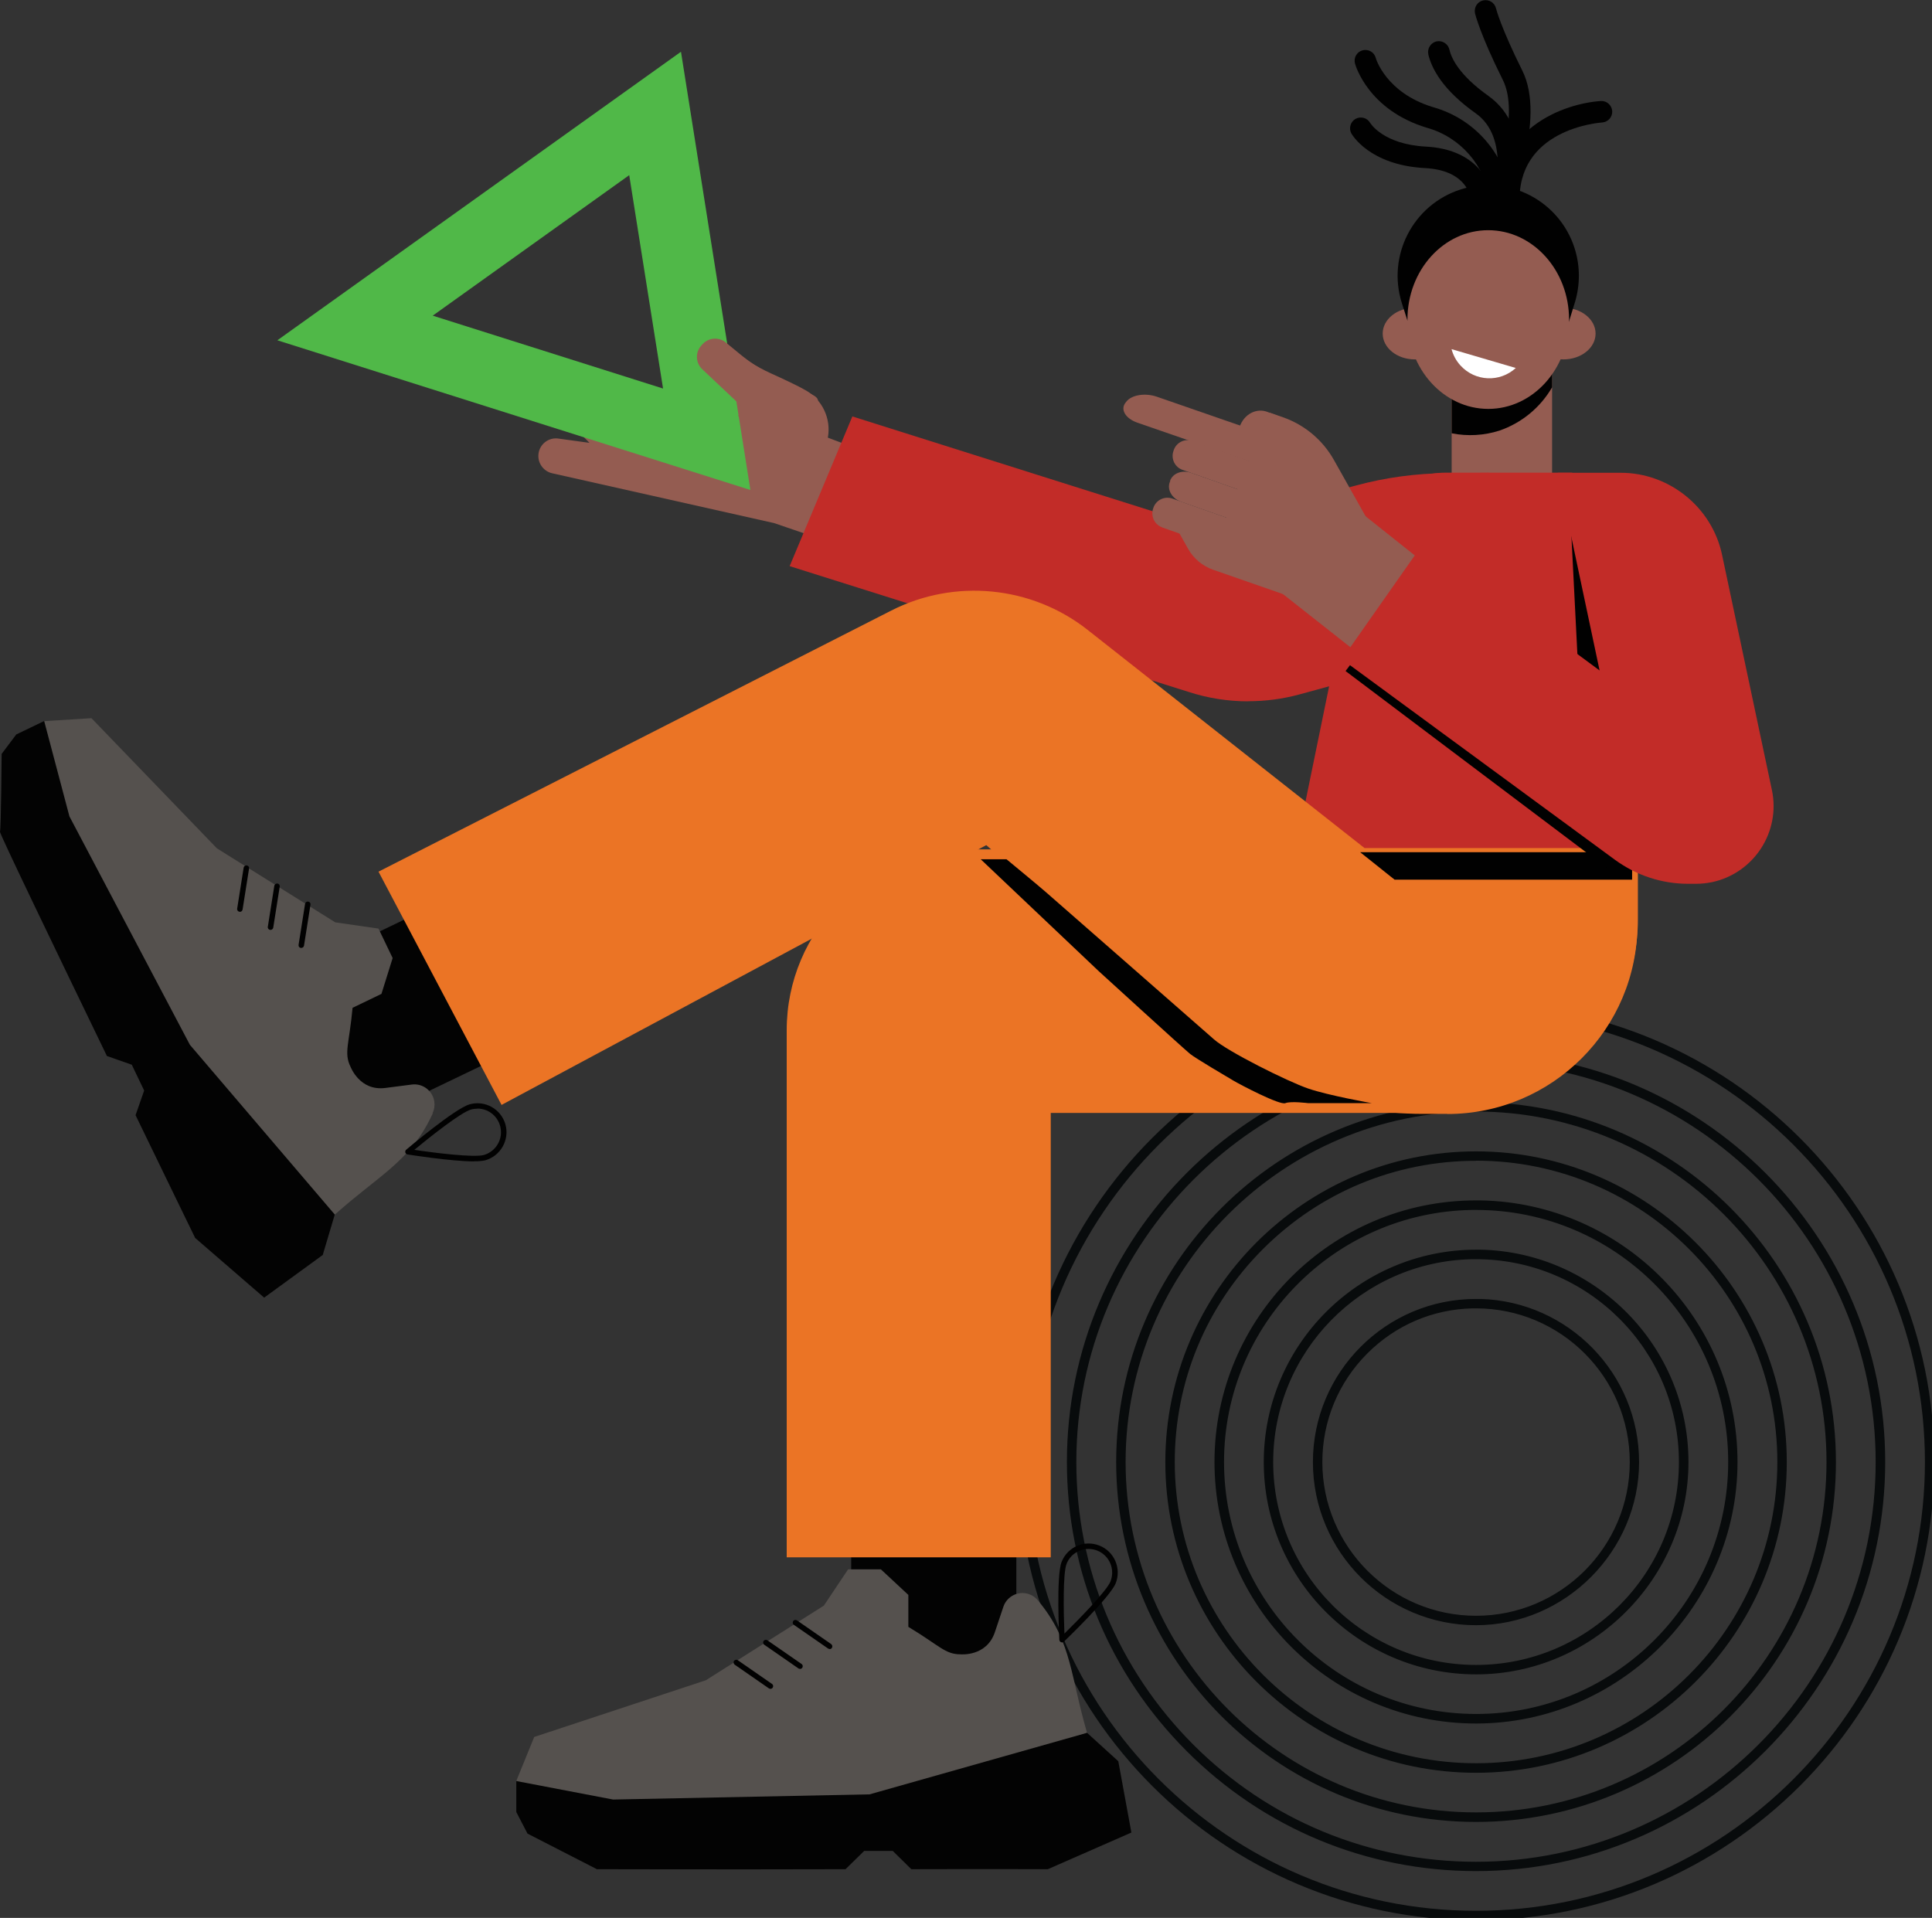
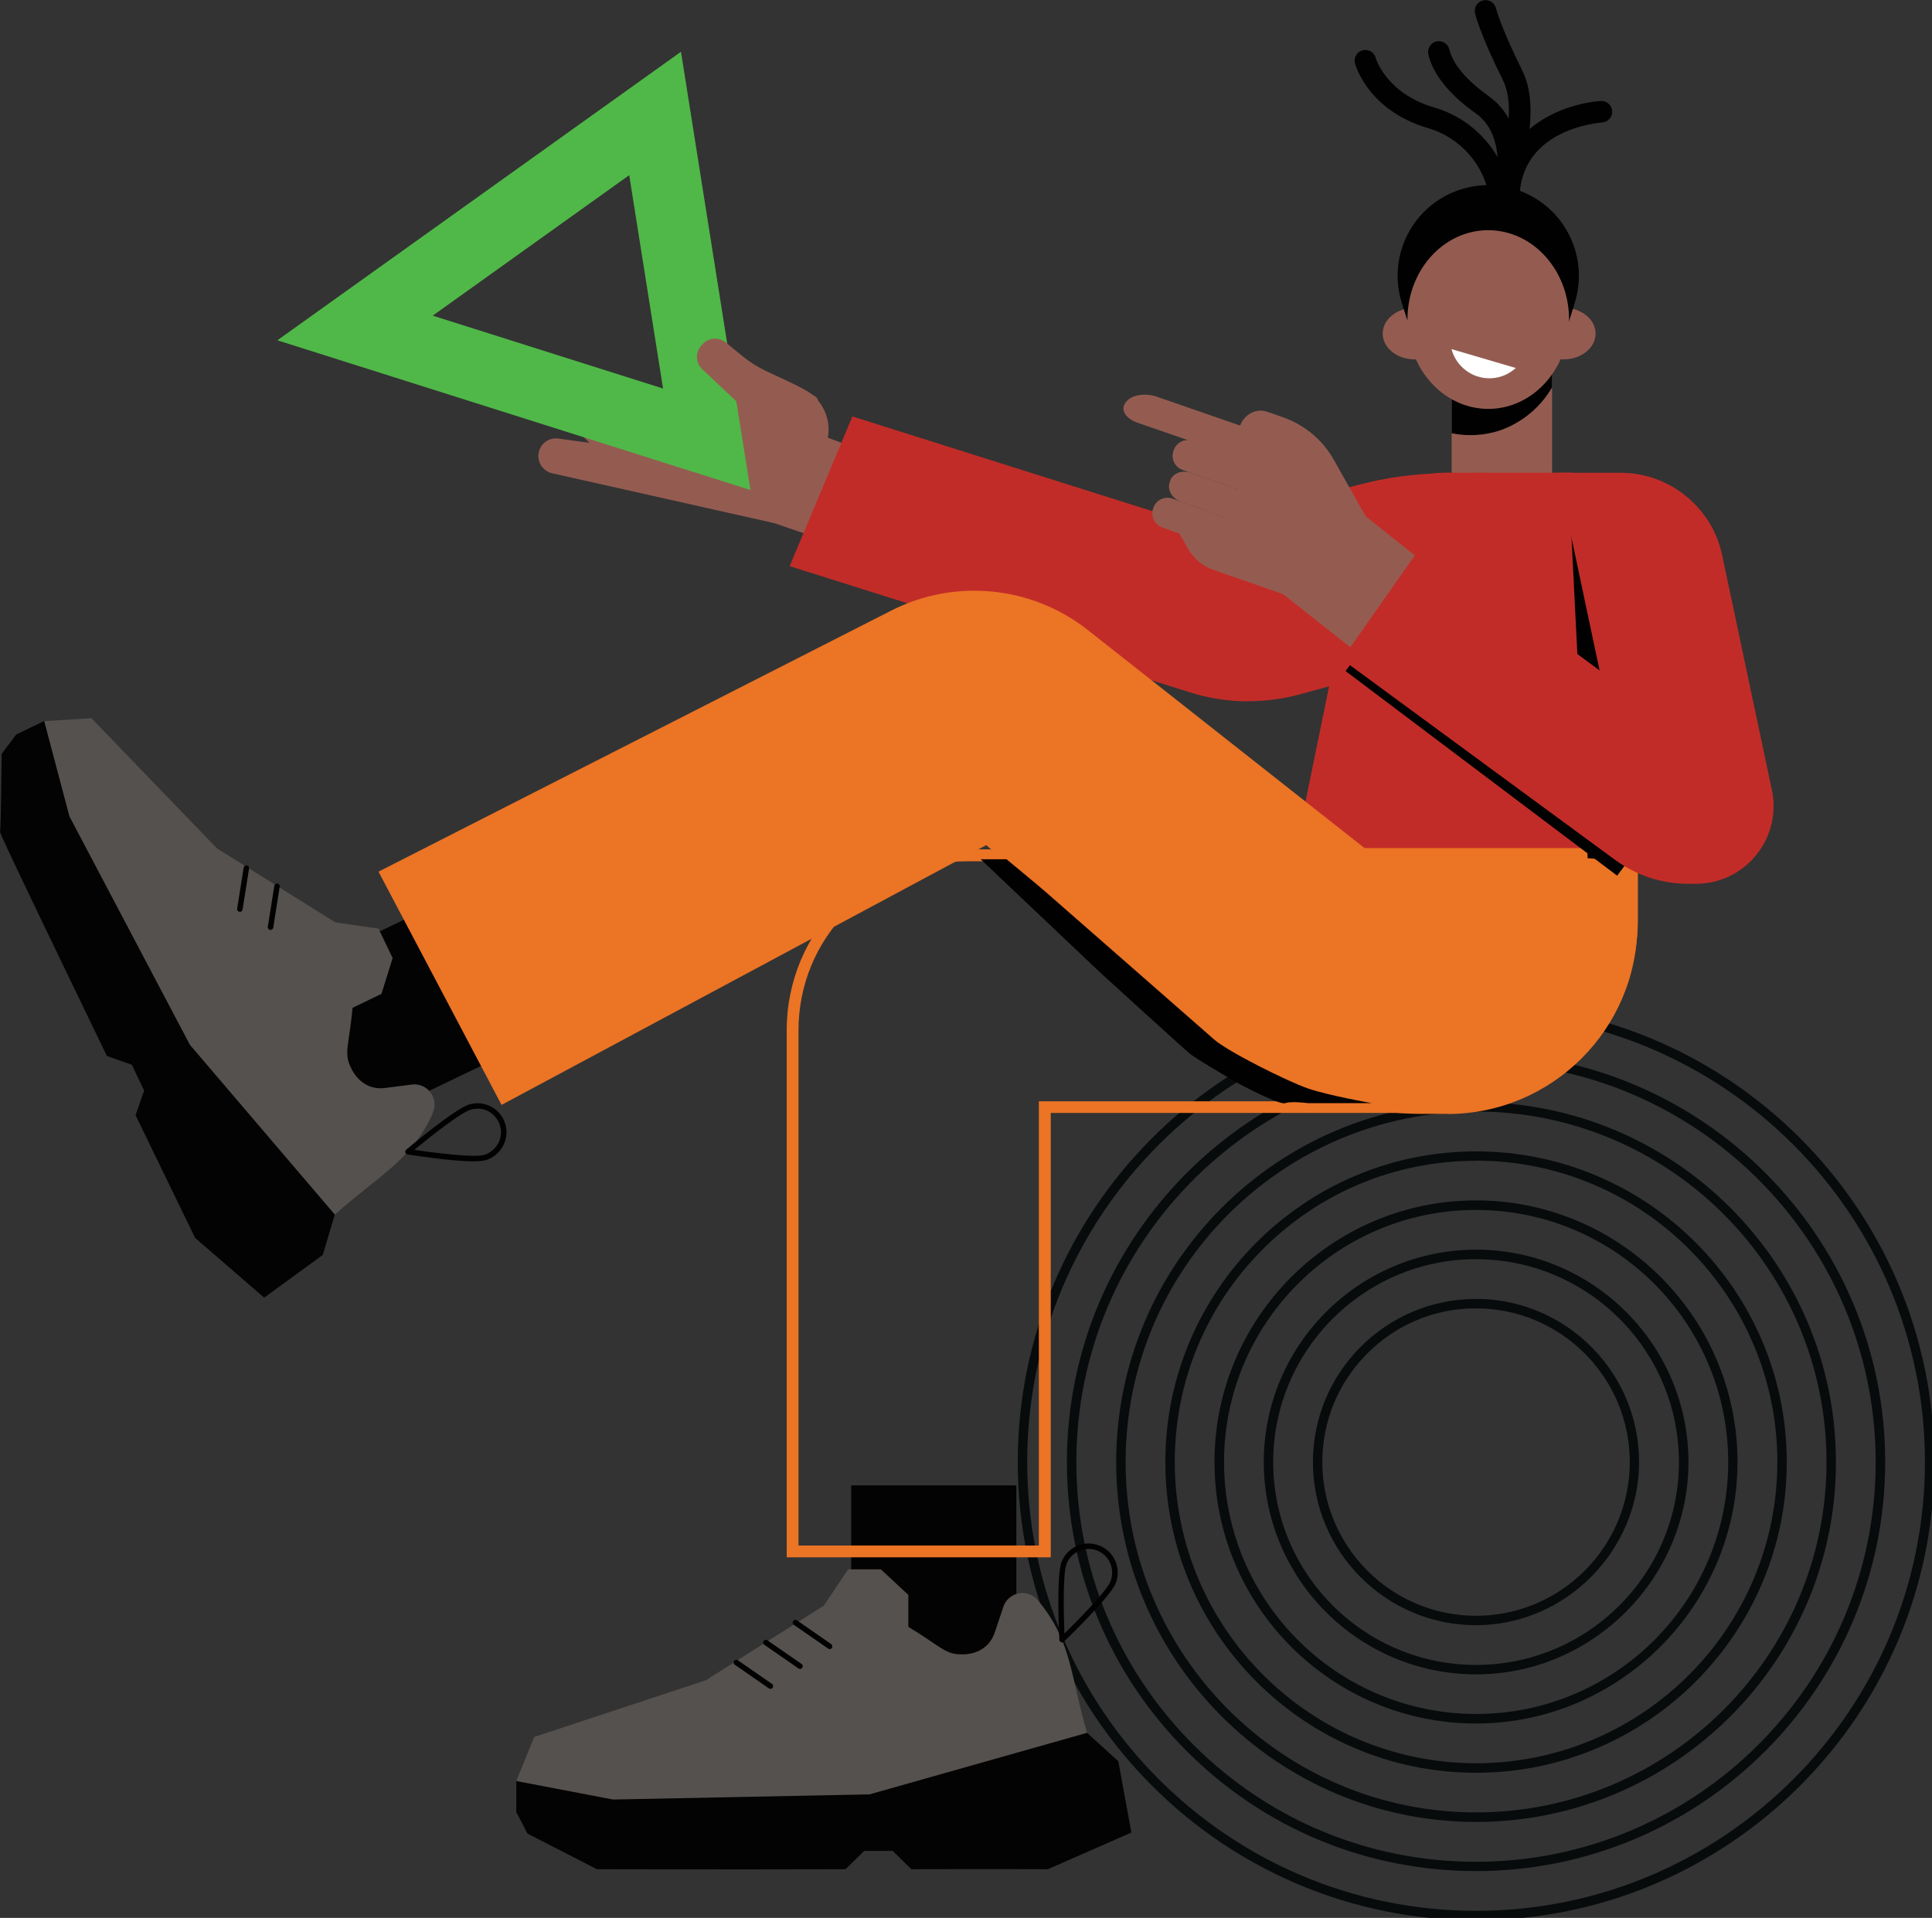
<svg xmlns="http://www.w3.org/2000/svg" id="Layer_2" data-name="Layer 2" viewBox="0 0 163.9 162.71">
  <rect x="0" y="0" width="163.9" height="162.71" fill="#333333" stroke="none" />
  <defs>
    <style>
      .cls-1 {
        fill: #eb7425;
      }

      .cls-2 {
        fill: none;
      }

      .cls-3 {
        fill: #010101;
      }

      .cls-4 {
        fill: #080b0c;
      }

      .cls-5 {
        fill: #030303;
      }

      .cls-6 {
        fill: #c22c28;
      }

      .cls-7 {
        clip-path: url(#clippath-1);
      }

      .cls-8 {
        clip-path: url(#clippath-3);
      }

      .cls-9 {
        clip-path: url(#clippath-4);
      }

      .cls-10 {
        clip-path: url(#clippath-2);
      }

      .cls-11 {
        clip-path: url(#clippath-5);
      }

      .cls-12 {
        fill: #fff;
      }

      .cls-13 {
        fill: #50b848;
      }

      .cls-14 {
        fill: #55514e;
      }

      .cls-15 {
        fill: #945c51;
      }

      .cls-16 {
        clip-path: url(#clippath);
      }
    </style>
    <clipPath id="clippath">
      <rect class="cls-2" width="163.9" height="162.71" />
    </clipPath>
    <clipPath id="clippath-1">
      <rect class="cls-2" width="163.9" height="162.71" />
    </clipPath>
    <clipPath id="clippath-2">
      <rect class="cls-2" width="163.9" height="162.71" />
    </clipPath>
    <clipPath id="clippath-3">
      <rect class="cls-2" width="163.9" height="162.71" />
    </clipPath>
    <clipPath id="clippath-4">
      <rect class="cls-2" width="163.9" height="162.71" />
    </clipPath>
    <clipPath id="clippath-5">
      <rect class="cls-2" width="163.9" height="162.71" />
    </clipPath>
  </defs>
  <g id="Layer_1-2" data-name="Layer 1">
    <g id="Group_87" data-name="Group 87">
      <g class="cls-16">
        <g id="Group_37" data-name="Group 37">
          <g id="Group_34" data-name="Group 34">
            <path class="cls-4" d="M125.22,162.91c-21.44,0-38.88-17.44-38.88-38.88s17.44-38.88,38.88-38.88,38.88,17.44,38.88,38.88-17.44,38.88-38.88,38.88ZM125.22,85.95c-21,0-38.08,17.08-38.08,38.08s17.08,38.08,38.08,38.08,38.08-17.08,38.08-38.08-17.08-38.08-38.08-38.08ZM125.22,158.74c-9.27,0-17.98-3.61-24.54-10.17s-10.17-15.27-10.17-24.54c0-19.14,15.57-34.71,34.71-34.71s34.71,15.57,34.71,34.71-15.57,34.71-34.71,34.71h0ZM125.22,90.13c-18.7,0-33.91,15.21-33.91,33.91,0,9.06,3.53,17.57,9.93,23.98,6.4,6.4,14.92,9.93,23.97,9.93h0c18.7,0,33.91-15.21,33.91-33.91s-15.21-33.91-33.91-33.91ZM125.22,154.57c-16.84,0-30.53-13.7-30.53-30.53s13.7-30.53,30.53-30.53,30.53,13.7,30.53,30.53-13.7,30.53-30.53,30.53ZM125.22,94.3c-16.4,0-29.73,13.34-29.73,29.73s13.34,29.73,29.73,29.73,29.73-13.34,29.73-29.73-13.34-29.73-29.73-29.73ZM125.22,150.4c-14.54,0-26.36-11.83-26.36-26.36,0-14.54,11.83-26.36,26.36-26.36h0c14.53,0,26.36,11.83,26.36,26.36s-11.83,26.36-26.36,26.36ZM125.22,98.48c-6.83,0-13.24,2.66-18.07,7.48-4.83,4.83-7.49,11.25-7.49,18.07,0,14.09,11.47,25.56,25.56,25.56s25.56-11.47,25.56-25.56-11.46-25.56-25.56-25.56h0ZM125.22,146.22c-12.23,0-22.19-9.95-22.19-22.19,0-12.23,9.95-22.19,22.18-22.19h.4c12.05.22,21.79,10.09,21.79,22.19s-9.95,22.19-22.19,22.19ZM124.87,102.65c-11.63.19-21.03,9.71-21.03,21.38,0,11.79,9.59,21.38,21.39,21.38s21.38-9.59,21.38-21.38-9.59-21.38-21.38-21.38h-.35ZM125.22,142.05c-9.93,0-18.01-8.08-18.01-18.01,0-9.93,8.08-18.01,18.01-18.02h.4c9.75.22,17.62,8.22,17.62,18.02s-8.08,18.01-18.01,18.01ZM124.86,106.83c-9.33.2-16.85,7.84-16.85,17.21,0,9.49,7.72,17.21,17.21,17.21s17.21-7.72,17.21-17.21-7.72-17.21-17.21-17.21h-.37ZM125.22,137.88c-7.63,0-13.84-6.21-13.84-13.84,0-7.63,6.2-13.84,13.83-13.84h.4c7.45.22,13.44,6.34,13.44,13.84s-6.21,13.84-13.84,13.84ZM124.9,111c-3.37.08-6.51,1.43-8.9,3.82-2.46,2.46-3.82,5.74-3.82,9.22,0,7.19,5.85,13.04,13.04,13.04,7.19,0,13.04-5.85,13.04-13.04s-5.85-13.04-13.04-13.04h-.32Z" />
          </g>
          <g id="Group_35" data-name="Group 35">
            <path id="Path_30" data-name="Path 30" class="cls-15" d="M120.02,26.11c-1.5,0-2.72.98-2.72,2.19s1.22,2.19,2.72,2.19,2.72-.98,2.72-2.19-1.22-2.19-2.72-2.19" />
          </g>
          <g id="Group_36" data-name="Group 36">
            <path id="Path_31" data-name="Path 31" class="cls-15" d="M132.64,26.11c-1.5,0-2.72.98-2.72,2.19s1.22,2.19,2.72,2.19,2.72-.98,2.72-2.19-1.22-2.19-2.72-2.19" />
          </g>
        </g>
      </g>
      <path id="Path_33" data-name="Path 33" class="cls-15" d="M131.67,29.62h-8.52v11.02h8.52v-11.02Z" />
      <g class="cls-7">
        <g id="Group_59" data-name="Group 59">
          <g id="Group_38" data-name="Group 38">
            <path id="Path_34" data-name="Path 34" class="cls-3" d="M131.67,32.86v-3.23h-8.52v7.13c1.35.27,2.75.19,4.06-.23,1.88-.65,3.46-1.95,4.46-3.67" />
          </g>
          <g id="Group_39" data-name="Group 39">
            <path id="Path_35" data-name="Path 35" class="cls-3" d="M128.01,18.29h.04c.5-.02.89-.45.87-.96h0c-.31-6.38,6.71-6.92,7.01-6.94.5-.04.88-.48.84-.98-.04-.49-.47-.87-.96-.84-3.15.21-9.02,2.33-8.71,8.85.02.49.42.87.91.87" />
          </g>
          <g id="Group_40" data-name="Group 40">
            <path id="Path_36" data-name="Path 36" class="cls-3" d="M127.05,18.25c.36,0,.69-.21.84-.54.14-.31,3.33-7.59,1.25-11.73-1.81-3.63-2.23-5.26-2.23-5.28-.12-.49-.62-.78-1.11-.66h0c-.48.12-.77.6-.67,1.09.02.07.44,1.81,2.37,5.67,1.4,2.81-.45,8.3-1.29,10.17-.2.46,0,1,.47,1.21.12.05.24.08.37.08" />
          </g>
          <g id="Group_41" data-name="Group 41">
            <path id="Path_37" data-name="Path 37" class="cls-3" d="M127.62,17.72c.41,0,.76-.27.88-.66.07-.25,1.72-6.12-2.24-8.93-2.49-1.77-3.14-3.21-3.3-3.92-.11-.49-.6-.8-1.09-.7-.49.11-.8.6-.7,1.09,0,0,0,0,0,0v.02c.28,1.17,1.19,2.99,4.03,5,2.91,2.06,1.55,6.88,1.54,6.93-.14.49.14.99.63,1.13.08.02.17.04.25.04" />
          </g>
          <g id="Group_42" data-name="Group 42">
            <path id="Path_38" data-name="Path 38" class="cls-3" d="M127.29,17.81s.05,0,.07,0c.5-.04.88-.48.84-.98-.43-3.69-3.05-6.74-6.63-7.74-4.01-1.22-4.86-4.15-4.86-4.18-.13-.49-.63-.77-1.12-.64,0,0,0,0,0,0-.49.13-.77.63-.64,1.12,0,0,0,0,0,0,.04.16,1.13,3.95,6.1,5.45,2.84.79,4.94,3.2,5.34,6.12.04.48.43.84.91.84" />
          </g>
          <g id="Group_43" data-name="Group 43">
-             <path id="Path_39" data-name="Path 39" class="cls-3" d="M125.61,17.43s.09,0,.13,0c.49-.07.84-.52.77-1.02-.17-1.28-1.54-3.76-5.52-3.97-3.66-.19-4.74-2-4.75-2.01-.25-.44-.81-.59-1.25-.34,0,0,0,0,0,0-.42.24-.58.78-.36,1.21.06.11,1.54,2.71,6.26,2.96,3.35.18,3.77,2.17,3.81,2.4.07.44.45.77.9.77" />
-           </g>
+             </g>
          <g id="Group_44" data-name="Group 44">
            <path id="Path_40" data-name="Path 40" class="cls-3" d="M133.11,27.29l-6.81-1.68-6.9,1.59-.47-1.47c-1.29-4.05.95-8.37,4.99-9.66,0,0,0,0,0,0,4.05-1.29,8.37.95,9.66,4.99,0,0,0,0,0,0,.48,1.5.48,3.11.02,4.61l-.5,1.62Z" />
          </g>
          <g id="Group_45" data-name="Group 45">
            <path id="Path_41" data-name="Path 41" class="cls-15" d="M133.11,27.11c0,4.18-3.07,7.58-6.85,7.58s-6.86-3.39-6.86-7.58,3.07-7.58,6.85-7.58,6.86,3.39,6.86,7.58" />
          </g>
          <g id="Group_46" data-name="Group 46">
            <path id="Path_42" data-name="Path 42" class="cls-12" d="M128.59,31.22c-1.35,1.24-3.44,1.15-4.68-.2,0,0,0,0,0,0-.37-.4-.63-.88-.77-1.4l5.45,1.6Z" />
          </g>
          <g id="Group_47" data-name="Group 47">
            <g>
              <path id="Path_43" data-name="Path 43" class="cls-6" d="M110.33,72.58h30.4l-7.74-31.98h-10.33c-3.36,0-6.26,2.36-6.93,5.65l-5.4,26.33Z" />
              <path class="cls-6" d="M141.36,73.08h-31.65l5.52-26.93c.72-3.51,3.84-6.05,7.42-6.05h10.72l7.98,32.98ZM110.94,72.08h29.15l-7.5-30.98h-9.93c-3.11,0-5.82,2.21-6.44,5.25l-5.28,25.73Z" />
            </g>
          </g>
          <g id="Group_48" data-name="Group 48">
            <path id="Path_44" data-name="Path 44" class="cls-15" d="M74.55,38.76l-4.32-1.63c.3-1.62-.48-3.25-1.92-4.04-.58-.34-1.84-.93-2.9-1.41-1.21-.55-2.35-1.26-3.37-2.11l-1.18-.97c-.59-.49-1.46-.42-1.98.15l-.11.12c-.52.58-.48,1.47.08,2l3.65,3.44-2.14,1.15c-1.1.59-2.34.87-3.58.79l-5.03-.2c-.84-.03-1.57.56-1.72,1.38l-.02.14-2.69-.37c-.82-.09-1.56.51-1.64,1.33-.08.75.42,1.45,1.16,1.62l18.84,4.23,5.96,2.04,2.92-7.65Z" />
          </g>
          <g id="Group_49" data-name="Group 49">
            <path id="Path_45" data-name="Path 45" class="cls-15" d="M61.97,39.92l-1.4-.4c-.89-.26-1.68-.77-2.29-1.47l-3.31-3.83c-.48-.56-1.32-.62-1.88-.14-.52.45-.61,1.22-.22,1.78l3.27,4.63c.26.37.6.69.99.93l2.1,1.3,2.73-2.8Z" />
          </g>
          <g id="Group_50" data-name="Group 50">
            <path id="Path_46" data-name="Path 46" class="cls-15" d="M58.31,38.73l-1.44-.17c-.92-.11-1.79-.48-2.5-1.07l-3.9-3.23c-.57-.47-1.4-.39-1.87.18-.44.53-.4,1.3.08,1.79l3.99,4.02c.32.33.71.58,1.13.76l2.28.94,2.23-3.21Z" />
          </g>
          <g id="Group_51" data-name="Group 51">
            <g>
              <path id="Path_47" data-name="Path 47" class="cls-6" d="M72.59,35.94l29.28,9.25,13.28-3.52c2.47-.67,5.02-1.01,7.58-1.03l3.1-.02.13,13.48-15.86,4.33c-3.01.82-6.19.74-9.15-.22l-33.29-10.5,4.93-11.77Z" />
              <path class="cls-6" d="M105.89,59.5c-1.72,0-3.44-.27-5.09-.81l-33.81-10.66,5.32-12.7,29.58,9.34,13.14-3.48c2.51-.68,5.1-1.03,7.71-1.05l3.6-.03.14,14.37-16.23,4.43c-1.43.39-2.89.58-4.34.58ZM68.33,47.4l32.77,10.33c2.88.94,5.95,1.01,8.87.21l15.48-4.23-.12-12.6-2.6.02c-2.52.02-5.02.36-7.46,1.01l-13.42,3.56-.14-.04-28.85-9.11-4.54,10.85Z" />
            </g>
          </g>
          <g id="Group_52" data-name="Group 52">
            <path id="Path_48" data-name="Path 48" class="cls-15" d="M105.07,36.47l6.91,2.59-2.68-3.41-1.74-.69c-.97-.39-2.04.18-2.4,1.27l-.08.24Z" />
          </g>
          <g id="Group_53" data-name="Group 53">
            <path id="Path_49" data-name="Path 49" class="cls-15" d="M102.9,46.6l6.18,3.87,7.62-5.16-3.54-6.29c-.95-1.69-2.49-2.98-4.32-3.62l-1.12-.39-4.82,11.59Z" />
          </g>
          <g id="Group_54" data-name="Group 54">
            <path id="Path_50" data-name="Path 50" class="cls-15" d="M96.49,35.86l11.46,3.96,1.66-2.19-11.46-3.97c-1-.35-2.17-.16-2.61.43l-.07.09c-.44.58.02,1.33,1.02,1.68" />
          </g>
          <g id="Group_55" data-name="Group 55">
            <path id="Path_51" data-name="Path 51" class="cls-15" d="M100.31,39.86l7.8,2.75.86-2.45-7.79-2.75c-.65-.23-1.37.11-1.6.76l-.03.09c-.23.65.11,1.37.76,1.6" />
          </g>
          <g id="Group_56" data-name="Group 56">
            <path id="Path_52" data-name="Path 52" class="cls-15" d="M98.6,44.75l7.67,2.7.86-2.45-7.67-2.7c-.66-.23-1.38.11-1.61.77h0l-.02.06c-.23.66.11,1.38.77,1.61" />
          </g>
          <g id="Group_57" data-name="Group 57">
            <path id="Path_53" data-name="Path 53" class="cls-15" d="M102.93,48.34l6.08,2.12.87-2.46-10.3-3.6,1.2,2.14c.47.84,1.23,1.48,2.14,1.8" />
          </g>
          <g id="Group_58" data-name="Group 58">
            <path id="Path_54" data-name="Path 54" class="cls-15" d="M99.28,40.79l-.05.13c-.23.64.2,1.37.95,1.64l7.49,2.64.86-2.45-7.5-2.64c-.75-.26-1.54.04-1.77.68" />
          </g>
        </g>
      </g>
      <g id="Group_60" data-name="Group 60">
        <path id="Path_56" data-name="Path 56" class="cls-15" d="M108.52,50.15l8.59,6.77,3.69-9.18-8.92-7.1-3.35,9.51Z" />
      </g>
      <path id="Path_57" data-name="Path 57" class="cls-5" d="M86.22,126.02h-14.01v15.35h14.01v-15.35Z" />
      <g class="cls-10">
        <g id="Group_67" data-name="Group 67">
          <g id="Group_61" data-name="Group 61">
            <path id="Path_58" data-name="Path 58" class="cls-14" d="M88.07,135.79l.23.29c2.63,3.32,2.53,6.19,3.92,10.93l-17.6,6.39-26.32.33-4.5-2.64,1.52-3.73,14.56-4.81,10.01-6.33,2.06-3.08h2.78l2.33,2.17v2.71c2.63,1.58,3.11,2.33,4.42,2.33.03,0,2.22.21,2.92-1.88l.72-2.15c.3-.9,1.27-1.38,2.16-1.08.31.1.59.3.79.56" />
          </g>
          <g id="Group_62" data-name="Group 62">
            <path id="Path_59" data-name="Path 59" class="cls-5" d="M43.8,151.1l8.21,1.57,21.76-.44,18.45-5.22,2.65,2.41,1.11,6.05-7.09,3.11s-5.1-.02-11.58,0l-1.57-1.55h-2.43l-1.58,1.55c-10.12.03-21.09,0-21.09,0l-5.89-3.02-.95-1.83v-2.63Z" />
          </g>
          <g id="Group_63" data-name="Group 63">
            <path id="Path_60" data-name="Path 60" class="cls-3" d="M90.1,139.34c.06,0,.12-.02.16-.07.16-.15,3.92-3.77,4.39-4.95.5-1.27-.12-2.7-1.39-3.2,0,0,0,0,0,0-1.27-.5-2.7.12-3.2,1.39,0,0,0,0,0,0-.47,1.18-.2,6.39-.19,6.61,0,.12.11.22.23.22M92.35,131.41c1.11,0,2,.9,2,2.01,0,.25-.05.5-.14.74-.32.81-2.67,3.21-3.91,4.43-.07-1.74-.14-5.09.18-5.91.3-.77,1.04-1.27,1.87-1.27" />
          </g>
          <g id="Group_64" data-name="Group 64">
            <path id="Path_61" data-name="Path 61" class="cls-3" d="M70.38,139.91c.13,0,.23-.1.23-.23,0-.08-.04-.15-.1-.2l-2.9-2.01c-.1-.07-.25-.05-.32.06,0,0,0,0,0,0-.07.1-.05.25.06.32,0,0,0,0,0,0l2.9,2.01s.08.04.13.04" />
          </g>
          <g id="Group_65" data-name="Group 65">
            <path id="Path_62" data-name="Path 62" class="cls-3" d="M67.87,141.59c.13,0,.23-.1.23-.23,0-.08-.04-.15-.1-.19l-2.9-2.01c-.1-.07-.25-.05-.32.06,0,0,0,0,0,0-.07.1-.05.25.06.32,0,0,0,0,0,0l2.9,2.01s.08.04.13.04" />
          </g>
          <g id="Group_66" data-name="Group 66">
            <path id="Path_63" data-name="Path 63" class="cls-3" d="M65.36,143.28c.13,0,.23-.1.23-.23,0-.08-.04-.15-.1-.19l-2.9-2.01c-.1-.07-.25-.04-.32.06,0,0,0,0,0,0-.07.1-.04.25.06.32l2.9,2.01s.08.04.13.04" />
          </g>
        </g>
      </g>
      <g id="Group_68" data-name="Group 68">
        <path id="Path_65" data-name="Path 65" class="cls-5" d="M44.73,88.54l-6.07-12.62-13.83,6.65,6.07,12.62,13.83-6.64Z" />
      </g>
      <g class="cls-8">
        <g id="Group_77" data-name="Group 77">
          <g id="Group_69" data-name="Group 69">
            <path id="Path_66" data-name="Path 66" class="cls-14" d="M36.72,94.45l-.16.33c-1.85,3.81-4.48,4.97-8.16,8.27l-13.39-13.09-11.7-23.58.43-5.2,4.02-.25,10.64,11.04,10.04,6.28,3.67.53,1.2,2.5-.95,3.04-2.45,1.18c-.28,3.06-.75,3.81-.18,4.99.02.02.77,2.09,2.96,1.81l2.25-.29c.94-.12,1.79.55,1.91,1.48.04.33-.01.66-.16.96" />
          </g>
          <g id="Group_70" data-name="Group 70">
            <path id="Path_67" data-name="Path 67" class="cls-5" d="M3.75,61.18l2.14,8.08,10.22,19.38,12.29,14.4-1.02,3.43-4.97,3.62-5.85-5.06s-2.24-4.59-5.06-10.42l.73-2.09-1.05-2.19-2.11-.74C4.67,80.49-.05,70.7,0,70.57c.09-.25.14-6.61.14-6.61l1.24-1.65,2.37-1.14Z" />
          </g>
          <g id="Group_71" data-name="Group 71">
            <path id="Path_68" data-name="Path 68" class="cls-3" d="M40.22,98.52c.32.01.63-.02.94-.08,1.31-.37,2.08-1.73,1.72-3.04,0,0,0,0,0,0-.37-1.31-1.73-2.08-3.04-1.71,0,0,0,0,0,0-1.22.34-5.21,3.7-5.38,3.85-.1.08-.11.23-.03.32,0,0,0,0,0,0,.04.04.09.07.14.08.18.03,3.73.59,5.65.59M40.5,94.05c1.11,0,2,.9,2,2.01,0,0,0,0,0,0,0,.9-.6,1.68-1.46,1.93-.84.23-4.17-.18-5.89-.44,1.34-1.11,3.97-3.19,4.81-3.42.18-.05.36-.07.54-.07" />
          </g>
          <g id="Group_72" data-name="Group 72">
-             <path id="Path_69" data-name="Path 69" class="cls-3" d="M25.56,80.42c.11,0,.21-.08.23-.19l.55-3.48c.02-.13-.06-.24-.19-.26,0,0,0,0,0,0-.13-.02-.24.06-.27.19,0,0,0,0,0,0l-.55,3.48c-.02.13.06.24.19.26,0,0,0,0,0,0h0s.02,0,.04,0" />
-           </g>
+             </g>
          <g id="Group_73" data-name="Group 73">
            <path id="Path_70" data-name="Path 70" class="cls-3" d="M22.95,78.89c.11,0,.21-.08.23-.19l.55-3.48c.02-.13-.07-.25-.19-.26,0,0,0,0,0,0-.13-.02-.25.07-.27.19h0s-.55,3.48-.55,3.48c-.02.13.07.24.19.26h0s.02,0,.04,0" />
          </g>
          <g id="Group_74" data-name="Group 74">
            <path id="Path_71" data-name="Path 71" class="cls-3" d="M20.35,77.36c.11,0,.21-.08.23-.2l.55-3.48c.02-.13-.07-.24-.2-.26h0c-.12-.02-.24.07-.26.19l-.55,3.48c-.02.13.07.24.19.26h0s.02,0,.04,0" />
          </g>
          <g id="Group_75" data-name="Group 75">
            <g>
-               <path id="Path_72" data-name="Path 72" class="cls-1" d="M138.44,72.57v5.41c0,8.81-7.14,15.95-15.95,15.95h-33.86v37.69h-21.39v-44.22c0-8.19,6.64-14.84,14.84-14.84,0,0,0,0,0,0h56.37Z" />
              <path class="cls-1" d="M89.13,132.12h-22.39v-44.72c0-8.46,6.88-15.34,15.34-15.34h56.87v5.91c0,9.07-7.38,16.45-16.45,16.45h-33.36v37.69ZM67.74,131.12h20.39v-37.69h34.36c8.52,0,15.45-6.93,15.45-15.45v-4.91h-55.86c-3.83,0-7.43,1.49-10.14,4.2s-4.2,6.31-4.2,10.14v43.72Z" />
            </g>
          </g>
          <g id="Group_76" data-name="Group 76">
            <g>
              <path id="Path_73" data-name="Path 73" class="cls-1" d="M91.95,53.82l23.63,18.62h22.83v5.94c0,8.63-6.99,15.62-15.62,15.62h-2.07c-7.01,0-13.77-2.55-19.04-7.17l-17.94-15.74-40.98,21.97-9.97-18.9,43.04-21.92c5.22-2.66,11.52-2.04,16.12,1.59" />
              <path class="cls-1" d="M122.78,94.5h-2.07c-7.13,0-14.01-2.59-19.37-7.29l-17.67-15.51-41.12,22.04-10.44-19.79,43.5-22.15c5.38-2.74,11.92-2.1,16.66,1.64l23.49,18.51h23.15v6.44c0,8.89-7.23,16.12-16.12,16.12ZM83.8,70.49l18.2,15.97c5.18,4.54,11.82,7.05,18.71,7.05h2.07c8.34,0,15.12-6.78,15.12-15.12v-5.44h-22.5l-.14-.11-23.62-18.62c-4.44-3.5-10.55-4.1-15.58-1.53l-42.59,21.69,9.5,18.01,40.84-21.89Z" />
            </g>
          </g>
        </g>
      </g>
      <g id="Group_78" data-name="Group 78">
-         <path id="Path_75" data-name="Path 75" class="cls-3" d="M138.46,72.3h-23.07l2.92,2.33h20.15v-2.33Z" />
-       </g>
+         </g>
      <g id="Group_79" data-name="Group 79">
        <path id="Path_76" data-name="Path 76" class="cls-3" d="M133.18,42.89l1.51,29.92,5.7.39-7.21-30.31Z" />
      </g>
      <g id="Group_80" data-name="Group 80">
        <path id="Path_77" data-name="Path 77" class="cls-3" d="M138.46,72.6l-23.04-17.36-1.27,1.69,23.04,17.36,1.27-1.69Z" />
      </g>
      <g class="cls-9">
        <g id="Group_83" data-name="Group 83">
          <g id="Group_81" data-name="Group 81">
            <g>
              <path id="Path_78" data-name="Path 78" class="cls-6" d="M114.53,55.81l6.45-9.2,15.48,11.45-3.7-17.46h4.73c3.91,0,7.29,2.74,8.11,6.57l4.23,19.96c.7,3.29-1.4,6.52-4.69,7.21-.41.09-.84.13-1.26.13h-.65c-2.13,0-4.21-.68-5.93-1.94l-22.77-16.72Z" />
              <path class="cls-6" d="M143.22,74.98c-2.25,0-4.4-.71-6.22-2.04l-23.16-17.01,7.03-10.02,14.83,10.97-3.55-16.77h5.35c4.12,0,7.74,2.93,8.59,6.96l4.23,19.96c.75,3.55-1.53,7.05-5.08,7.81-.45.09-.91.14-1.36.14h-.65ZM115.22,55.7l22.37,16.43c1.64,1.21,3.59,1.85,5.63,1.85h.65c.39,0,.78-.04,1.16-.12,3.01-.64,4.94-3.61,4.31-6.62l-4.23-19.96c-.76-3.58-3.96-6.17-7.62-6.17h-4.11l3.85,18.15-16.12-11.93-5.88,8.38Z" />
            </g>
          </g>
          <g id="Group_82" data-name="Group 82">
            <path id="Path_79" data-name="Path 79" class="cls-3" d="M116.38,93.59s-3.65-.64-5.4-1.24-6.83-3.14-7.99-4.17-13.81-12.09-14.27-12.5-3.33-2.78-3.33-2.78h-2.19l10.02,9.5s7.24,6.61,7.74,7.01,3.09,1.92,3.68,2.27,3.93,2.1,4.4,1.91,1.94,0,1.94,0h5.4Z" />
          </g>
        </g>
      </g>
      <g id="Group_84" data-name="Group 84">
        <path id="Path_81" data-name="Path 81" class="cls-13" d="M23.53,28.87l40.13,12.7-5.89-37.18L23.53,28.87ZM56.24,32.96l-19.53-6.18,16.67-11.92,2.87,18.1Z" />
      </g>
      <g class="cls-11">
        <g id="Group_86" data-name="Group 86">
          <g id="Group_85" data-name="Group 85">
            <path id="Path_82" data-name="Path 82" class="cls-15" d="M69.03,33.55c-.58-.34-1.84-.93-2.9-1.41-1.21-.55-2.34-1.26-3.37-2.11l-1.18-.97c-.59-.49-1.46-.43-1.98.14l-.11.12c-.52.58-.48,1.47.08,2l3.65,3.44c-3.24,1.75,8.32.25,5.81-1.21" />
          </g>
        </g>
      </g>
    </g>
  </g>
</svg>